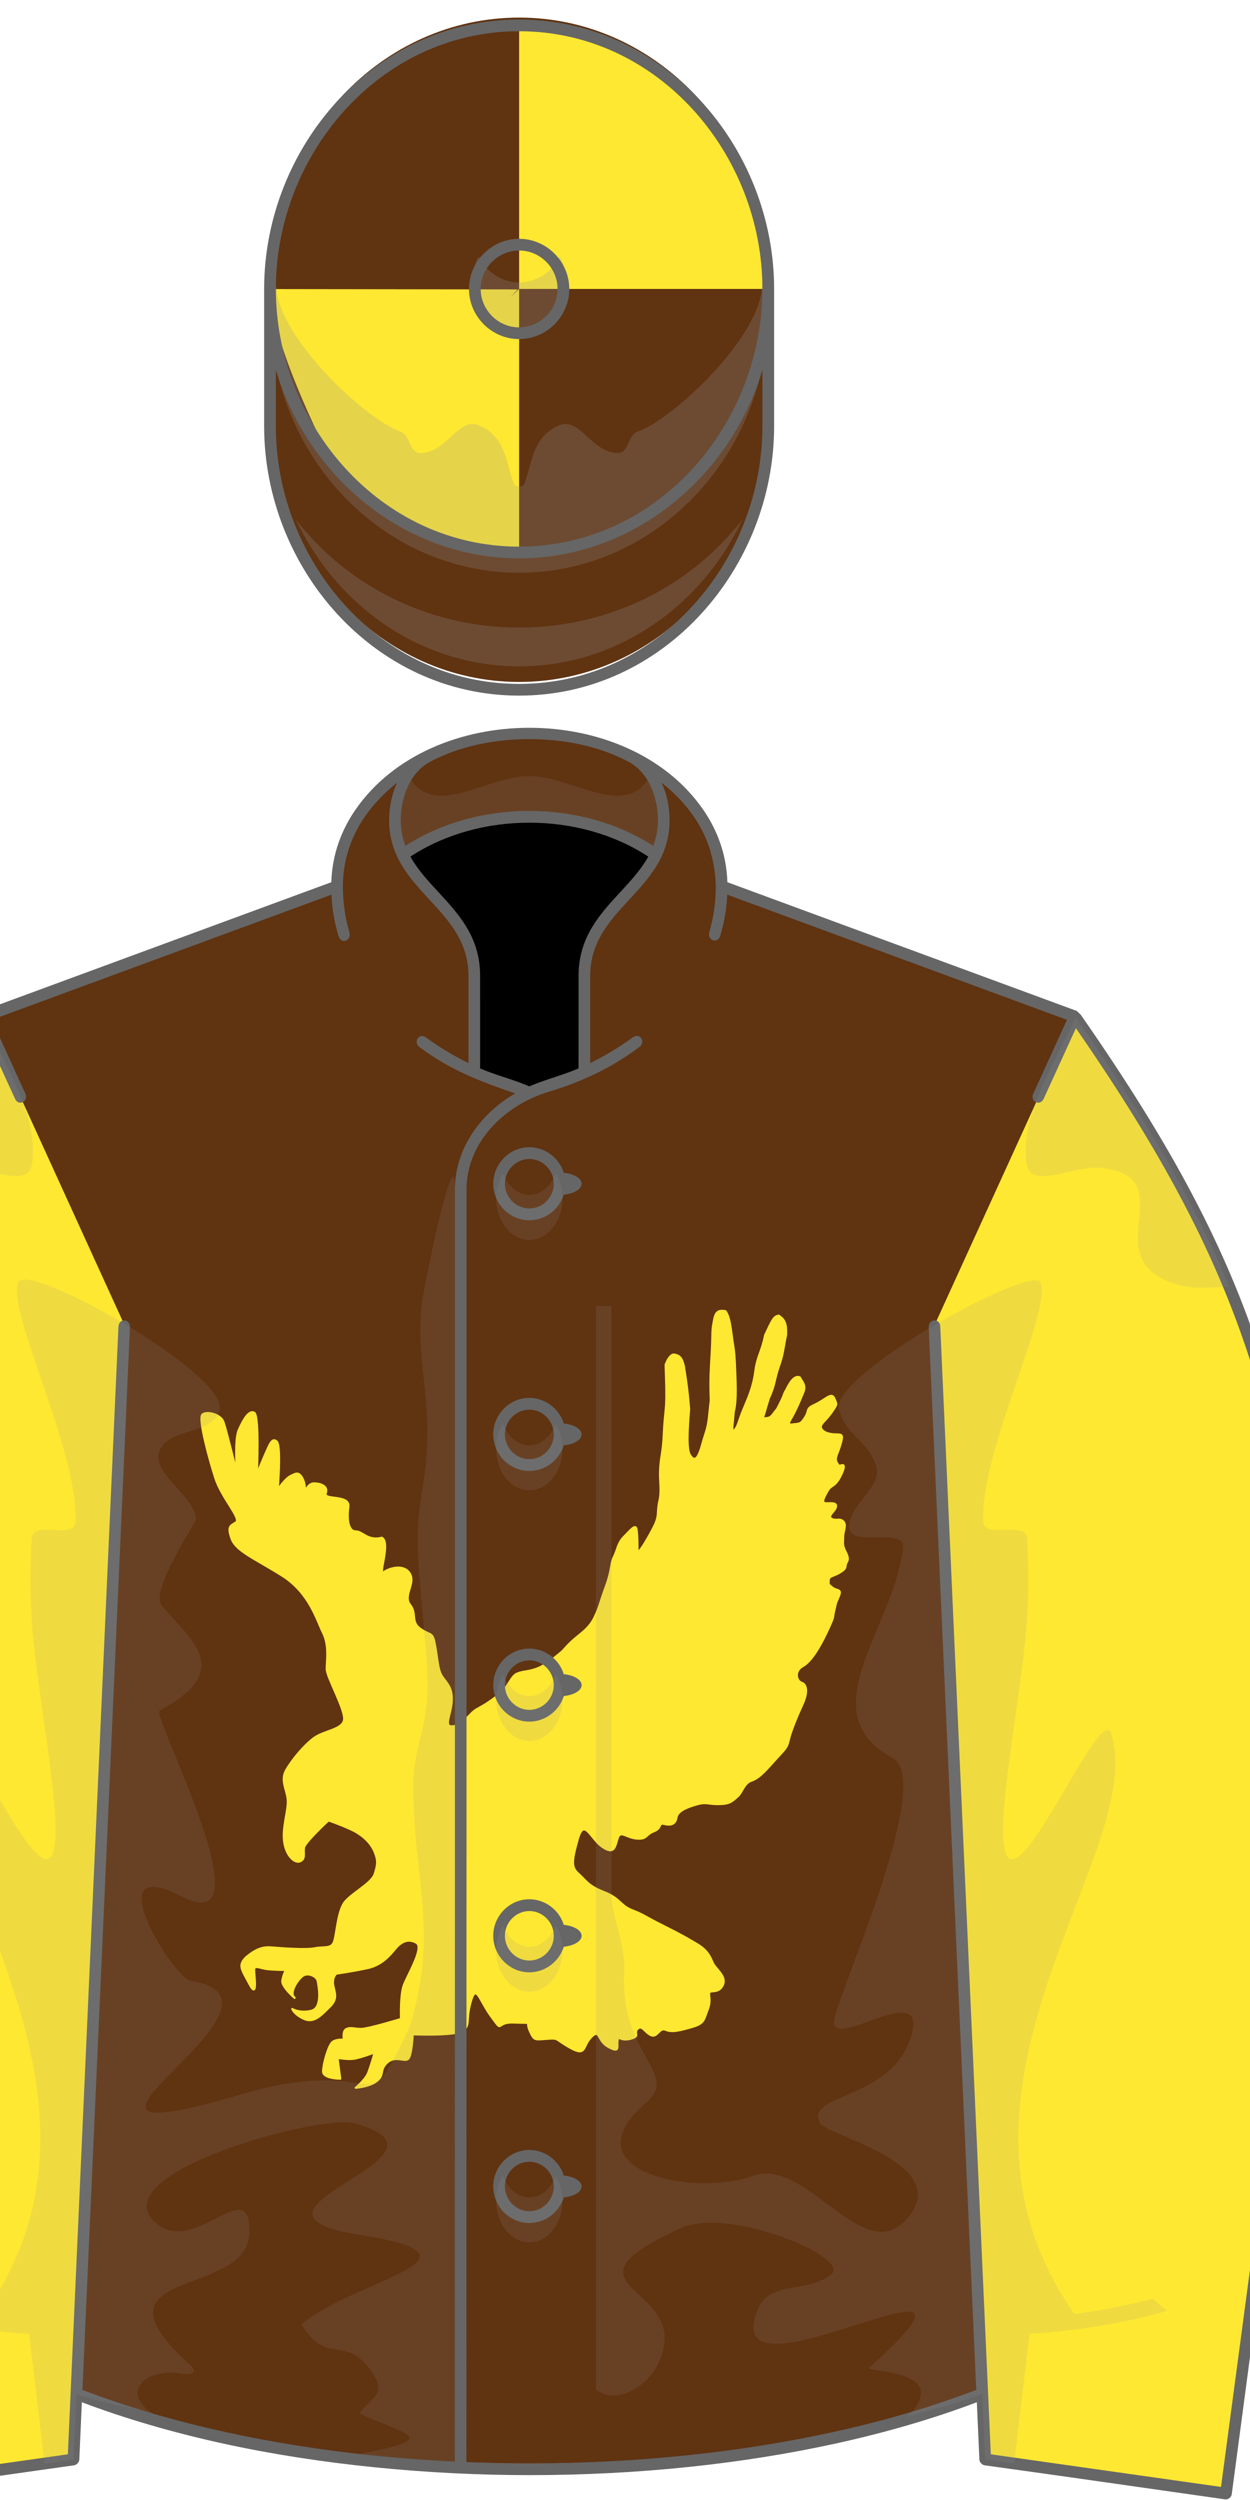
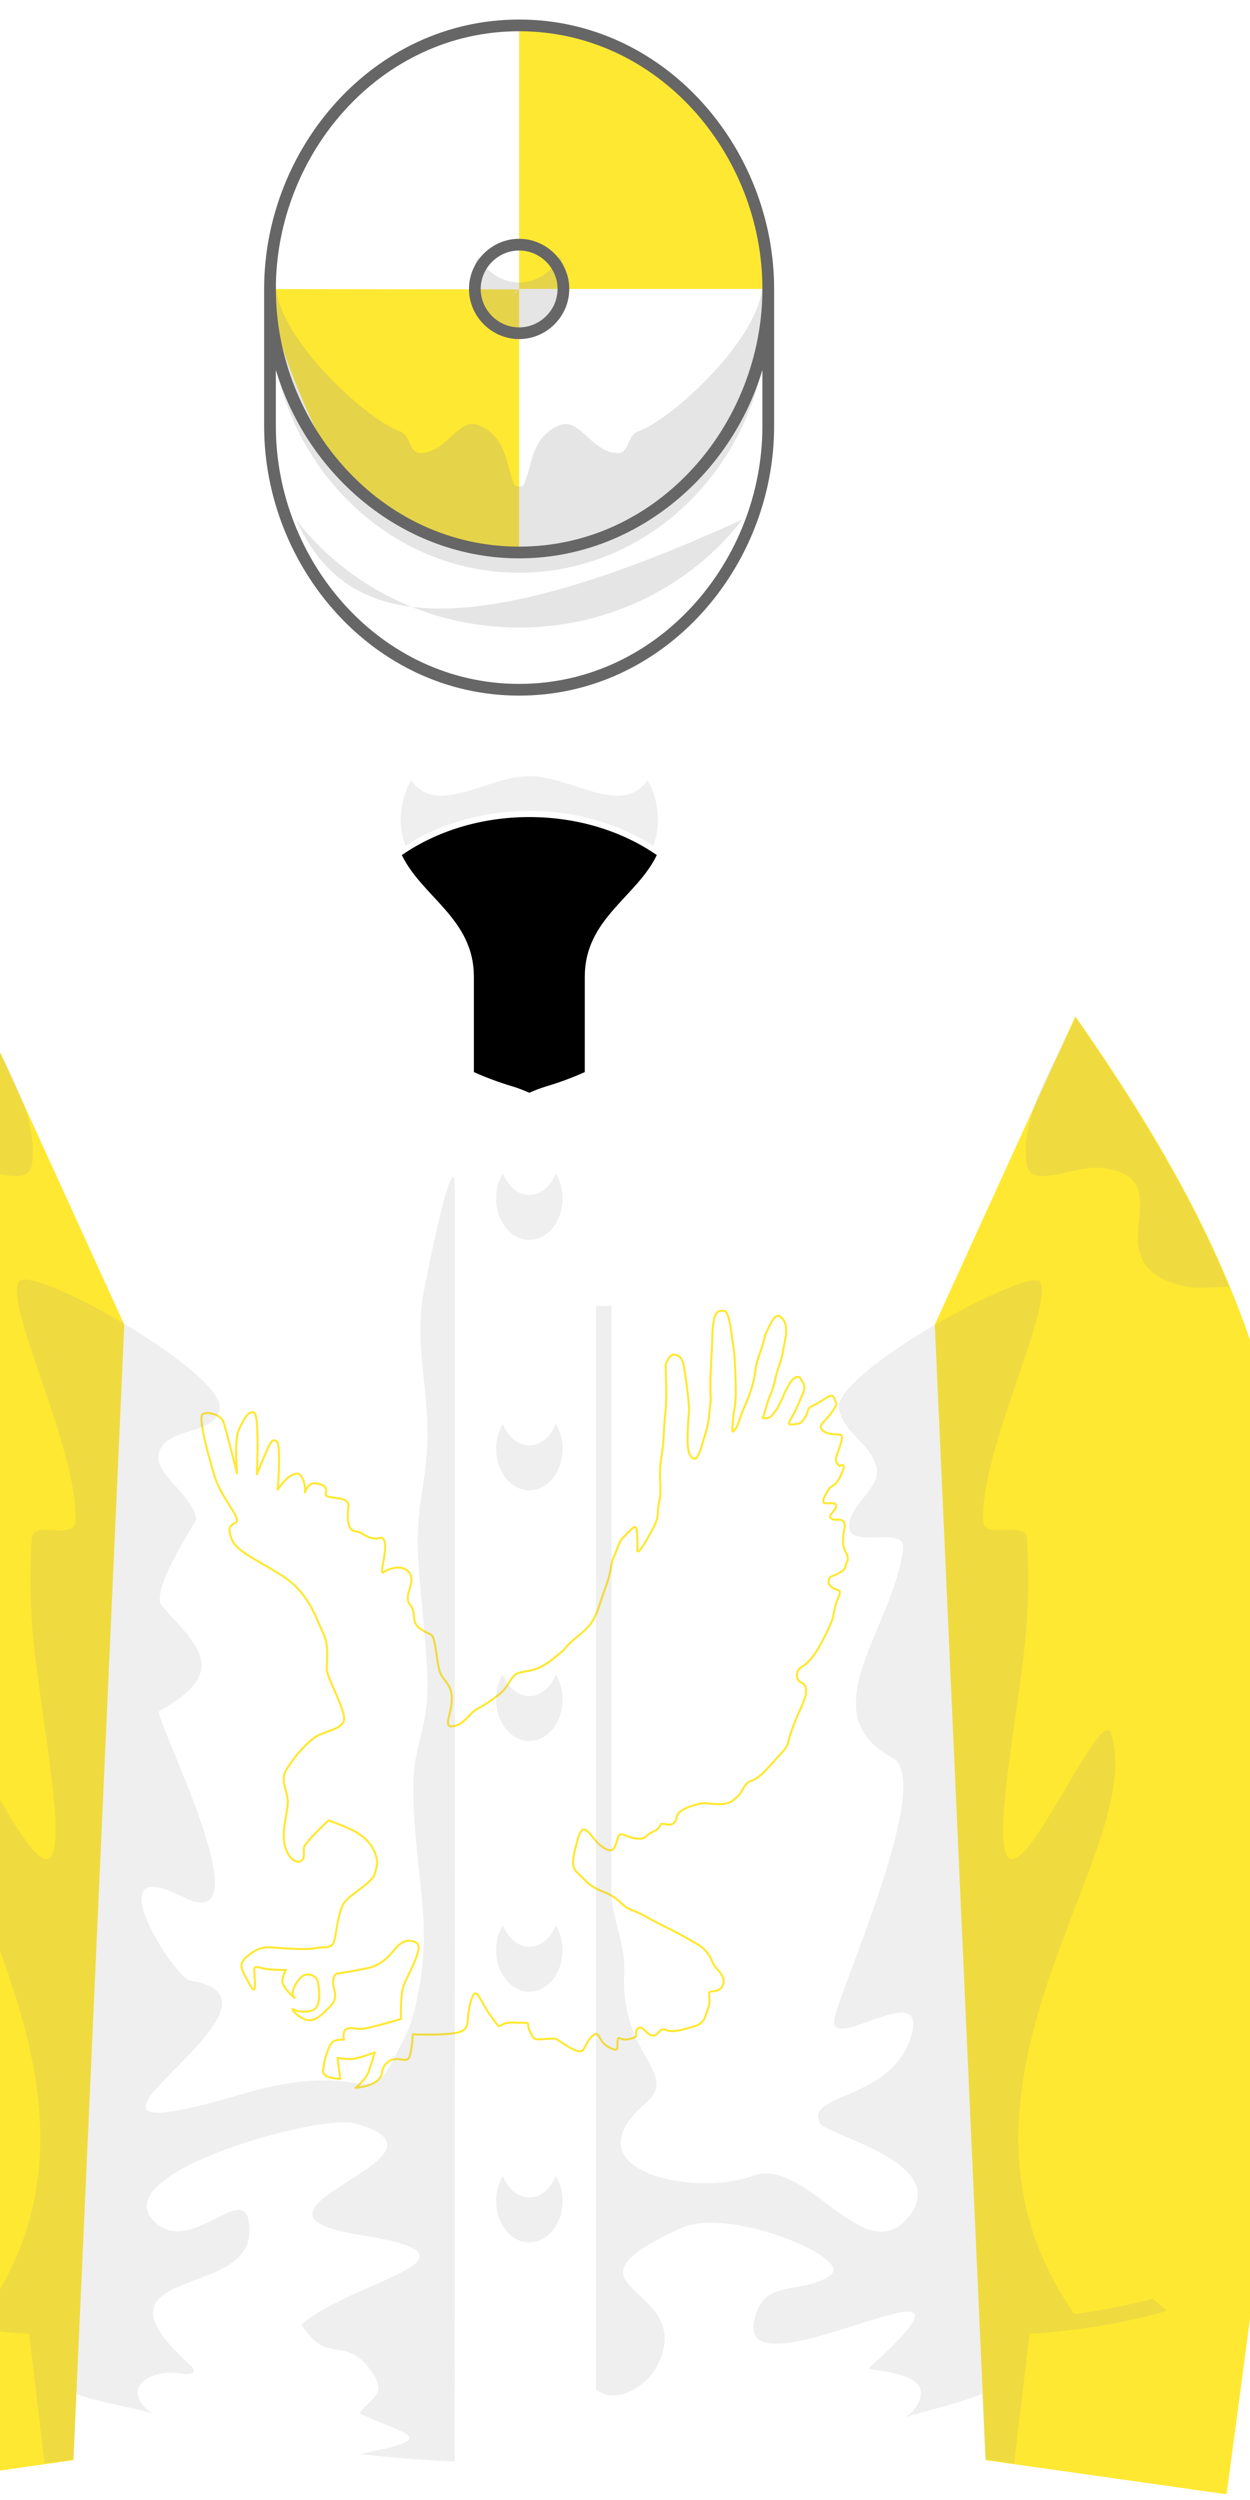
<svg xmlns="http://www.w3.org/2000/svg" stroke-dasharray="none" shape-rendering="auto" font-family="'Dialog'" text-rendering="auto" fill-opacity="1" contentScriptType="text/ecmascript" color-interpolation="auto" color-rendering="auto" preserveAspectRatio="xMidYMid meet" font-size="12" fill="black" stroke="black" image-rendering="auto" stroke-miterlimit="10" zoomAndPan="magnify" version="1.0" stroke-linecap="square" stroke-linejoin="miter" contentStyleType="text/css" font-style="normal" stroke-width="1" stroke-dashoffset="0" font-weight="normal" stroke-opacity="1" viewBox="230 200 160 320">
  <defs id="genericDefs" />
  <g>
    <g fill="rgb(96,51,17)" stroke="rgb(96,51,17)">
-       <path d="M355.731 506.441 L356.107 514.837 L386.925 519.202 L399.771 422.891 C394.808 382.002 391.371 364.231 367.582 330.137 L322.585 313.557 C322.536 300.809 308.787 293.878 297.756 293.878 C286.73 293.878 272.972 300.816 272.926 313.558 L227.929 330.138 C204.139 364.232 200.702 382.003 195.739 422.892 L208.585 519.203 L239.403 514.838 L239.779 506.442 C258.207 513.635 278.124 516.092 297.756 516.092 C317.328 516.092 337.37 513.609 355.731 506.441 L355.731 506.441 Z" stroke="none" fill-rule="evenodd" />
-       <path fill="rgb(255,232,49)" d="M22.402 316.465 C25.058 314.252 29.043 311.152 34.356 311.595 C39.669 312.038 51.624 312.923 56.051 312.038 C60.479 311.152 64.021 312.481 65.349 308.939 C66.677 305.397 67.12 293.885 70.662 289.457 C74.204 285.03 83.945 280.16 85.273 275.732 C86.601 271.305 87.044 269.534 85.273 265.106 C83.502 260.678 79.517 256.694 73.761 254.037 C68.006 251.381 62.693 249.61 62.693 249.61 C62.693 249.61 51.181 260.236 50.738 262.892 C50.295 265.549 51.624 268.205 48.967 269.534 C46.311 270.862 41.883 266.877 40.998 259.793 C40.112 252.709 43.211 244.297 42.769 239.426 C42.326 234.556 39.227 230.129 41.883 225.258 C44.54 220.388 50.738 212.861 55.608 209.319 C60.479 205.777 68.891 205.334 70.219 200.907 C71.548 196.479 61.807 179.655 61.807 175.67 C61.807 171.685 63.135 164.158 60.036 157.96 C56.937 151.761 53.395 138.478 40.112 130.066 C26.829 121.654 17.532 118.112 15.318 111.913 C13.104 105.715 14.875 105.715 17.532 103.944 C20.188 102.173 10.448 91.989 7.348 82.249 C4.249 72.508 -1.064 53.027 1.15 51.256 C3.364 49.485 10.005 51.256 11.333 54.798 C12.661 58.34 17.974 80.035 17.974 80.035 C17.974 80.035 16.646 63.653 18.86 58.783 C21.074 53.913 23.73 49.042 26.387 50.371 C29.043 51.699 27.715 80.478 27.715 80.478 C27.715 80.478 30.372 73.837 32.143 69.852 C33.914 65.867 35.242 62.325 37.456 64.539 C39.669 66.752 37.898 88.005 37.898 88.005 C37.898 88.005 41.44 82.692 44.097 81.363 C46.753 80.035 48.082 79.15 49.853 82.249 C51.624 85.348 51.181 89.333 51.181 89.333 C51.181 89.333 52.509 84.905 55.608 84.905 C58.708 84.905 62.693 86.234 61.364 89.776 C60.036 93.318 73.319 90.218 72.433 96.417 C71.548 102.615 72.433 108.371 75.975 108.371 C79.517 108.371 81.731 113.242 88.815 111.471 C93.243 114.127 86.601 130.509 89.701 128.295 C92.8 126.081 99.884 124.31 102.54 129.181 C105.197 134.051 98.998 139.807 102.54 144.234 C106.082 148.662 102.54 152.647 107.853 156.189 C113.166 159.731 113.609 157.074 114.937 165.044 C116.266 173.013 116.266 176.555 118.48 179.655 C120.693 182.754 123.35 184.968 122.907 191.609 C122.464 198.25 118.48 204.449 123.793 203.563 C129.106 202.678 131.319 197.365 135.304 195.151 C139.289 192.937 140.174 192.494 145.487 188.51 C150.8 184.525 151.686 179.212 154.785 177.884 C157.885 176.555 160.541 176.998 164.969 175.227 C169.396 173.456 173.824 169.471 176.037 167.7 C178.251 165.929 178.251 165.044 182.236 161.502 C186.221 157.96 190.206 155.746 192.862 149.99 C195.519 144.234 195.076 143.792 198.175 135.379 C201.274 126.967 200.389 124.31 202.16 120.768 C203.931 117.226 203.931 114.127 207.03 111.028 C210.129 107.929 212.786 104.386 213.229 107.486 C213.671 110.585 213.671 115.013 213.671 117.669 C213.671 120.326 217.656 113.684 221.198 107.043 C224.74 100.402 222.969 99.516 224.298 93.76 C225.626 88.005 224.298 84.02 224.74 77.379 C225.183 70.737 226.069 70.294 226.511 60.554 C226.954 50.813 227.741 49.178 227.741 42.094 C227.741 35.01 227.483 32.144 227.397 26.905 C228.934 22.883 230.656 21.653 231.824 22.034 C233.263 22.415 235.194 22.44 236.35 27.79 C237.236 33.546 238.035 37.838 238.908 48.6 C238.023 59.226 237.58 68.523 239.351 71.18 C241.122 73.837 242.45 73.394 243.779 70.294 C245.107 67.195 245.107 65.867 246.878 60.554 C248.649 55.241 248.537 51.759 249.448 44.344 C249.005 33.275 249.535 28.233 249.977 19.821 C250.42 11.408 249.929 11.163 250.863 6.095 C251.661 1.299 252.781 0.156 256.618 0.782 C258.832 3.439 259.275 10.08 260.161 15.836 C261.046 21.592 261.046 21.149 261.489 31.775 C261.932 42.401 261.551 46.643 260.665 50.185 C260.456 54.133 259.669 58.056 260.161 59.668 C262.817 57.897 262.817 54.798 265.474 48.6 C268.13 42.401 270.344 37.088 271.229 30.004 C272.115 22.92 274.477 20.325 275.989 12.528 C279.531 5.001 280.307 3.181 282.741 2.996 C285.311 4.841 286.529 6.501 286.283 12.294 C284.955 18.492 284.955 21.592 282.741 27.79 C280.527 33.989 280.97 36.645 277.871 43.287 C275.989 49.116 275.757 51.096 274.771 53.027 C279.199 53.47 279.137 51.711 281.856 48.6 C286.333 40.076 284.635 41.872 286.283 39.302 C288.743 34.161 290.846 32.268 292.924 33.103 C295.138 36.645 296.024 37.531 294.253 41.516 C292.481 45.5 293.81 42.844 291.153 48.6 C288.497 54.355 285.84 56.569 289.382 56.126 C292.924 55.684 293.367 56.126 295.581 52.584 C297.795 49.042 295.581 48.6 300.451 46.386 C305.321 44.172 308.421 40.187 309.749 43.287 C311.077 46.386 311.52 45.943 308.421 50.371 C305.321 54.798 302.222 56.126 303.55 58.34 C304.879 60.554 308.421 60.997 311.077 60.997 C313.734 60.997 314.176 61.439 312.848 65.867 C311.52 70.294 311.077 70.294 310.634 72.508 C310.192 74.722 312.406 76.493 312.406 76.493 C312.406 76.493 316.39 73.837 313.291 80.478 C310.192 87.119 308.421 85.348 306.65 88.447 C304.879 91.547 303.108 94.646 305.764 94.646 C308.421 94.646 311.077 94.203 310.634 96.417 C310.192 98.631 306.207 100.844 308.421 102.173 C310.634 103.501 312.406 101.73 314.176 103.501 C315.947 105.272 314.176 108.371 314.176 110.585 C314.176 112.799 313.734 114.57 314.619 116.784 C315.505 118.997 317.276 121.211 315.947 123.425 C314.619 125.639 316.39 126.081 312.848 128.295 C309.306 130.509 307.092 130.066 307.092 132.28 C307.092 134.494 306.65 134.051 308.863 135.822 C311.077 137.593 313.734 136.265 311.963 140.25 C310.192 144.234 310.634 143.792 309.749 147.334 C308.863 150.876 310.192 149.105 306.207 157.517 C302.222 165.929 298.237 172.128 294.253 174.342 C290.268 176.555 291.153 181.426 293.81 182.311 C296.466 183.197 296.909 187.181 294.253 192.937 C291.596 198.693 288.497 206.22 287.611 210.205 C286.726 214.189 285.84 214.632 281.413 219.502 C276.985 224.373 273.443 228.8 269.458 230.129 C265.474 231.457 265.031 235.884 262.374 238.098 C259.718 240.312 258.832 241.64 253.077 241.64 C247.321 241.64 247.321 240.312 241.565 242.083 C235.809 243.854 233.153 245.625 232.71 248.281 C232.267 250.938 230.496 252.266 226.954 251.381 C223.412 250.495 226.069 253.152 221.641 254.923 C217.214 256.694 218.542 258.908 213.229 258.465 C207.916 258.022 205.259 254.037 203.931 258.465 C202.603 262.892 202.16 266.434 196.404 262.45 C190.648 258.465 187.549 247.839 184.45 258.908 C181.35 269.976 181.35 272.633 184.893 275.732 C188.435 278.831 189.32 281.488 197.29 284.587 C205.259 287.686 205.259 291.228 211.015 293.442 C216.771 295.656 217.214 296.541 226.069 300.969 C234.924 305.397 237.137 306.725 242.45 309.824 C247.763 312.923 249.092 316.023 250.42 319.122 C251.748 322.221 257.504 325.763 255.29 330.191 C253.077 334.618 248.649 331.962 248.649 334.175 C248.649 336.389 249.535 338.16 247.763 342.588 C245.992 347.015 246.435 348.786 240.237 350.557 C234.038 352.328 230.496 353.214 227.397 351.886 C224.298 350.557 223.412 355.87 220.313 354.542 C217.214 353.214 215.885 349.229 213.671 351.443 C211.458 353.657 215.442 354.985 210.129 356.313 C204.816 357.642 204.374 354.099 203.931 357.199 C203.488 360.298 205.259 363.397 199.503 360.298 C193.748 357.199 195.519 351 191.091 355.428 C186.663 359.855 188.877 365.168 180.908 360.741 C172.938 356.313 175.595 355.87 169.396 356.313 C163.198 356.756 163.198 357.199 160.984 352.328 C158.77 347.458 163.198 348.786 153.457 348.344 C143.716 347.901 148.587 354.099 142.388 345.687 C136.19 337.275 134.861 328.863 132.205 338.16 C129.548 347.458 132.205 349.672 128.22 352.328 C124.235 354.985 103.869 354.099 103.869 354.099 C103.869 354.099 103.426 364.283 101.655 366.054 C99.884 367.825 95.456 364.283 91.472 367.825 C87.487 371.367 90.143 373.581 86.601 376.68 C83.059 379.779 75.975 380.222 75.975 380.222 C75.975 380.222 80.845 376.237 82.174 372.695 C83.502 369.153 85.273 362.954 85.273 362.954 C85.273 362.954 78.189 365.611 75.09 366.054 C71.99 366.497 67.12 365.611 67.12 365.611 L68.448 375.794 C68.448 375.794 60.036 375.794 60.036 372.252 C60.036 368.71 62.693 358.97 64.906 357.642 C67.12 356.313 70.219 356.756 70.219 356.756 C70.219 356.756 69.334 352.328 71.548 351.443 C73.761 350.557 75.09 351.443 78.632 351.443 C82.174 351.443 98.113 346.573 98.113 346.573 C98.113 346.573 97.67 335.061 99.441 330.191 C101.212 325.32 109.624 311.595 105.64 309.381 C101.655 307.168 98.556 308.939 96.342 311.152 C94.128 313.366 90.143 320.007 81.731 321.778 C73.319 323.549 66.677 324.435 66.677 324.435 C66.677 324.435 64.906 325.32 64.906 328.863 C64.906 332.404 68.006 335.947 63.578 340.374 C59.151 344.802 55.608 348.786 50.738 346.573 C45.868 344.359 44.982 341.702 44.982 341.702 C44.982 341.702 48.524 343.916 54.28 342.588 C60.036 341.26 57.822 330.191 57.38 327.977 C56.937 325.763 52.509 323.549 49.853 325.763 C47.196 327.977 43.654 333.733 45.868 335.947 C48.082 338.16 39.669 331.076 40.112 327.977 C40.555 324.878 41.883 322.664 41.883 322.664 C41.883 322.664 36.127 322.664 32.585 322.221 C29.043 321.778 26.387 320.007 26.387 322.664 C26.387 325.32 28.158 337.275 24.173 329.748 C20.188 322.221 18.417 320.45 22.402 316.465 Z" fill-rule="evenodd" transform="translate(253,365) scale(0.262,0.262) translate(10,10)" stroke="none" />
-     </g>
+       </g>
    <g fill="rgb(255,232,49)" stroke-miterlimit="4" transform="translate(253,365) scale(0.262,0.262) translate(10,10)" stroke-linejoin="round" stroke-linecap="round" stroke="rgb(255,232,49)">
      <path fill="none" d="M22.402 316.465 C25.058 314.252 29.043 311.152 34.356 311.595 C39.669 312.038 51.624 312.923 56.051 312.038 C60.479 311.152 64.021 312.481 65.349 308.939 C66.677 305.397 67.12 293.885 70.662 289.457 C74.204 285.03 83.945 280.16 85.273 275.732 C86.601 271.305 87.044 269.534 85.273 265.106 C83.502 260.678 79.517 256.694 73.761 254.037 C68.006 251.381 62.693 249.61 62.693 249.61 C62.693 249.61 51.181 260.236 50.738 262.892 C50.295 265.549 51.624 268.205 48.967 269.534 C46.311 270.862 41.883 266.877 40.998 259.793 C40.112 252.709 43.211 244.297 42.769 239.426 C42.326 234.556 39.227 230.129 41.883 225.258 C44.54 220.388 50.738 212.861 55.608 209.319 C60.479 205.777 68.891 205.334 70.219 200.907 C71.548 196.479 61.807 179.655 61.807 175.67 C61.807 171.685 63.135 164.158 60.036 157.96 C56.937 151.761 53.395 138.478 40.112 130.066 C26.829 121.654 17.532 118.112 15.318 111.913 C13.104 105.715 14.875 105.715 17.532 103.944 C20.188 102.173 10.448 91.989 7.348 82.249 C4.249 72.508 -1.064 53.027 1.15 51.256 C3.364 49.485 10.005 51.256 11.333 54.798 C12.661 58.34 17.974 80.035 17.974 80.035 C17.974 80.035 16.646 63.653 18.86 58.783 C21.074 53.913 23.73 49.042 26.387 50.371 C29.043 51.699 27.715 80.478 27.715 80.478 C27.715 80.478 30.372 73.837 32.143 69.852 C33.914 65.867 35.242 62.325 37.456 64.539 C39.669 66.752 37.898 88.005 37.898 88.005 C37.898 88.005 41.44 82.692 44.097 81.363 C46.753 80.035 48.082 79.15 49.853 82.249 C51.624 85.348 51.181 89.333 51.181 89.333 C51.181 89.333 52.509 84.905 55.608 84.905 C58.708 84.905 62.693 86.234 61.364 89.776 C60.036 93.318 73.319 90.218 72.433 96.417 C71.548 102.615 72.433 108.371 75.975 108.371 C79.517 108.371 81.731 113.242 88.815 111.471 C93.243 114.127 86.601 130.509 89.701 128.295 C92.8 126.081 99.884 124.31 102.54 129.181 C105.197 134.051 98.998 139.807 102.54 144.234 C106.082 148.662 102.54 152.647 107.853 156.189 C113.166 159.731 113.609 157.074 114.937 165.044 C116.266 173.013 116.266 176.555 118.48 179.655 C120.693 182.754 123.35 184.968 122.907 191.609 C122.464 198.25 118.48 204.449 123.793 203.563 C129.106 202.678 131.319 197.365 135.304 195.151 C139.289 192.937 140.174 192.494 145.487 188.51 C150.8 184.525 151.686 179.212 154.785 177.884 C157.885 176.555 160.541 176.998 164.969 175.227 C169.396 173.456 173.824 169.471 176.037 167.7 C178.251 165.929 178.251 165.044 182.236 161.502 C186.221 157.96 190.206 155.746 192.862 149.99 C195.519 144.234 195.076 143.792 198.175 135.379 C201.274 126.967 200.389 124.31 202.16 120.768 C203.931 117.226 203.931 114.127 207.03 111.028 C210.129 107.929 212.786 104.386 213.229 107.486 C213.671 110.585 213.671 115.013 213.671 117.669 C213.671 120.326 217.656 113.684 221.198 107.043 C224.74 100.402 222.969 99.516 224.298 93.76 C225.626 88.005 224.298 84.02 224.74 77.379 C225.183 70.737 226.069 70.294 226.511 60.554 C226.954 50.813 227.741 49.178 227.741 42.094 C227.741 35.01 227.483 32.144 227.397 26.905 C228.934 22.883 230.656 21.653 231.824 22.034 C233.263 22.415 235.194 22.44 236.35 27.79 C237.236 33.546 238.035 37.838 238.908 48.6 C238.023 59.226 237.58 68.523 239.351 71.18 C241.122 73.837 242.45 73.394 243.779 70.294 C245.107 67.195 245.107 65.867 246.878 60.554 C248.649 55.241 248.537 51.759 249.448 44.344 C249.005 33.275 249.535 28.233 249.977 19.821 C250.42 11.408 249.929 11.163 250.863 6.095 C251.661 1.299 252.781 0.156 256.618 0.782 C258.832 3.439 259.275 10.08 260.161 15.836 C261.046 21.592 261.046 21.149 261.489 31.775 C261.932 42.401 261.551 46.643 260.665 50.185 C260.456 54.133 259.669 58.056 260.161 59.668 C262.817 57.897 262.817 54.798 265.474 48.6 C268.13 42.401 270.344 37.088 271.229 30.004 C272.115 22.92 274.477 20.325 275.989 12.528 C279.531 5.001 280.307 3.181 282.741 2.996 C285.311 4.841 286.529 6.501 286.283 12.294 C284.955 18.492 284.955 21.592 282.741 27.79 C280.527 33.989 280.97 36.645 277.871 43.287 C275.989 49.116 275.757 51.096 274.771 53.027 C279.199 53.47 279.137 51.711 281.856 48.6 C286.333 40.076 284.635 41.872 286.283 39.302 C288.743 34.161 290.846 32.268 292.924 33.103 C295.138 36.645 296.024 37.531 294.253 41.516 C292.481 45.5 293.81 42.844 291.153 48.6 C288.497 54.355 285.84 56.569 289.382 56.126 C292.924 55.684 293.367 56.126 295.581 52.584 C297.795 49.042 295.581 48.6 300.451 46.386 C305.321 44.172 308.421 40.187 309.749 43.287 C311.077 46.386 311.52 45.943 308.421 50.371 C305.321 54.798 302.222 56.126 303.55 58.34 C304.879 60.554 308.421 60.997 311.077 60.997 C313.734 60.997 314.176 61.439 312.848 65.867 C311.52 70.294 311.077 70.294 310.634 72.508 C310.192 74.722 312.406 76.493 312.406 76.493 C312.406 76.493 316.39 73.837 313.291 80.478 C310.192 87.119 308.421 85.348 306.65 88.447 C304.879 91.547 303.108 94.646 305.764 94.646 C308.421 94.646 311.077 94.203 310.634 96.417 C310.192 98.631 306.207 100.844 308.421 102.173 C310.634 103.501 312.406 101.73 314.176 103.501 C315.947 105.272 314.176 108.371 314.176 110.585 C314.176 112.799 313.734 114.57 314.619 116.784 C315.505 118.997 317.276 121.211 315.947 123.425 C314.619 125.639 316.39 126.081 312.848 128.295 C309.306 130.509 307.092 130.066 307.092 132.28 C307.092 134.494 306.65 134.051 308.863 135.822 C311.077 137.593 313.734 136.265 311.963 140.25 C310.192 144.234 310.634 143.792 309.749 147.334 C308.863 150.876 310.192 149.105 306.207 157.517 C302.222 165.929 298.237 172.128 294.253 174.342 C290.268 176.555 291.153 181.426 293.81 182.311 C296.466 183.197 296.909 187.181 294.253 192.937 C291.596 198.693 288.497 206.22 287.611 210.205 C286.726 214.189 285.84 214.632 281.413 219.502 C276.985 224.373 273.443 228.8 269.458 230.129 C265.474 231.457 265.031 235.884 262.374 238.098 C259.718 240.312 258.832 241.64 253.077 241.64 C247.321 241.64 247.321 240.312 241.565 242.083 C235.809 243.854 233.153 245.625 232.71 248.281 C232.267 250.938 230.496 252.266 226.954 251.381 C223.412 250.495 226.069 253.152 221.641 254.923 C217.214 256.694 218.542 258.908 213.229 258.465 C207.916 258.022 205.259 254.037 203.931 258.465 C202.603 262.892 202.16 266.434 196.404 262.45 C190.648 258.465 187.549 247.839 184.45 258.908 C181.35 269.976 181.35 272.633 184.893 275.732 C188.435 278.831 189.32 281.488 197.29 284.587 C205.259 287.686 205.259 291.228 211.015 293.442 C216.771 295.656 217.214 296.541 226.069 300.969 C234.924 305.397 237.137 306.725 242.45 309.824 C247.763 312.923 249.092 316.023 250.42 319.122 C251.748 322.221 257.504 325.763 255.29 330.191 C253.077 334.618 248.649 331.962 248.649 334.175 C248.649 336.389 249.535 338.16 247.763 342.588 C245.992 347.015 246.435 348.786 240.237 350.557 C234.038 352.328 230.496 353.214 227.397 351.886 C224.298 350.557 223.412 355.87 220.313 354.542 C217.214 353.214 215.885 349.229 213.671 351.443 C211.458 353.657 215.442 354.985 210.129 356.313 C204.816 357.642 204.374 354.099 203.931 357.199 C203.488 360.298 205.259 363.397 199.503 360.298 C193.748 357.199 195.519 351 191.091 355.428 C186.663 359.855 188.877 365.168 180.908 360.741 C172.938 356.313 175.595 355.87 169.396 356.313 C163.198 356.756 163.198 357.199 160.984 352.328 C158.77 347.458 163.198 348.786 153.457 348.344 C143.716 347.901 148.587 354.099 142.388 345.687 C136.19 337.275 134.861 328.863 132.205 338.16 C129.548 347.458 132.205 349.672 128.22 352.328 C124.235 354.985 103.869 354.099 103.869 354.099 C103.869 354.099 103.426 364.283 101.655 366.054 C99.884 367.825 95.456 364.283 91.472 367.825 C87.487 371.367 90.143 373.581 86.601 376.68 C83.059 379.779 75.975 380.222 75.975 380.222 C75.975 380.222 80.845 376.237 82.174 372.695 C83.502 369.153 85.273 362.954 85.273 362.954 C85.273 362.954 78.189 365.611 75.09 366.054 C71.99 366.497 67.12 365.611 67.12 365.611 L68.448 375.794 C68.448 375.794 60.036 375.794 60.036 372.252 C60.036 368.71 62.693 358.97 64.906 357.642 C67.12 356.313 70.219 356.756 70.219 356.756 C70.219 356.756 69.334 352.328 71.548 351.443 C73.761 350.557 75.09 351.443 78.632 351.443 C82.174 351.443 98.113 346.573 98.113 346.573 C98.113 346.573 97.67 335.061 99.441 330.191 C101.212 325.32 109.624 311.595 105.64 309.381 C101.655 307.168 98.556 308.939 96.342 311.152 C94.128 313.366 90.143 320.007 81.731 321.778 C73.319 323.549 66.677 324.435 66.677 324.435 C66.677 324.435 64.906 325.32 64.906 328.863 C64.906 332.404 68.006 335.947 63.578 340.374 C59.151 344.802 55.608 348.786 50.738 346.573 C45.868 344.359 44.982 341.702 44.982 341.702 C44.982 341.702 48.524 343.916 54.28 342.588 C60.036 341.26 57.822 330.191 57.38 327.977 C56.937 325.763 52.509 323.549 49.853 325.763 C47.196 327.977 43.654 333.733 45.868 335.947 C48.082 338.16 39.669 331.076 40.112 327.977 C40.555 324.878 41.883 322.664 41.883 322.664 C41.883 322.664 36.127 322.664 32.585 322.221 C29.043 321.778 26.387 320.007 26.387 322.664 C26.387 325.32 28.158 337.275 24.173 329.748 C20.188 322.221 18.417 320.45 22.402 316.465 Z" fill-rule="evenodd" />
      <path stroke-linecap="square" transform="translate(-10,-10) scale(3.819,3.819) translate(-253,-365)" fill-rule="evenodd" stroke-linejoin="miter" d="M367.582 330.111 L349.596 369.549 L356.108 514.811 L386.926 519.176 L399.772 422.865 C394.809 381.977 391.371 364.205 367.582 330.111 L367.582 330.111 ZM227.929 330.111 L245.914 369.549 L239.403 514.811 L208.585 519.176 L195.739 422.865 C200.703 381.977 204.14 364.205 227.929 330.111 L227.929 330.111 Z" stroke="none" stroke-miterlimit="10" />
    </g>
    <g fill="rgb(96,51,17)" stroke="rgb(96,51,17)">
-       <path d="M328.338 253.555 C328.338 272.136 314.013 287.29 296.449 287.29 C278.885 287.29 264.559 272.136 264.559 253.555 C264.559 247.564 264.559 241.976 264.559 235.985 C264.559 217.404 278.884 202.251 296.449 202.251 C314.013 202.251 328.338 217.405 328.338 235.985 C328.338 241.976 328.338 247.563 328.338 253.555 L328.338 253.555 Z" stroke="none" fill-rule="evenodd" />
      <path fill="rgb(255,232,49)" d="M296.448 236.981 L296.448 270.642 C287.666 270.642 278.443 265.598 272.666 259.5 C272.666 259.5 264.918 244.895 264.499 237 L296.271 237.047 L295.326 238.043 L296.448 236.981 ZM318.98 213.198 C313.203 207.1 305.23 203.32 296.448 203.32 L296.448 236.982 L328.338 236.982 C328.338 227.711 324.757 219.295 318.98 213.198 Z" fill-rule="evenodd" stroke="none" />
    </g>
    <g fill="rgb(153,153,153)" fill-opacity="0.247" stroke-opacity="0.247" stroke="rgb(153,153,153)">
-       <path d="M328.338 239.651 C328.338 258.191 314.013 273.312 296.448 273.312 C278.884 273.312 264.558 258.191 264.558 239.651 C264.558 238.609 264.558 237.572 264.558 236.534 L265.343 236.534 C265.531 243.207 276.854 253.697 281.217 255.225 C282.689 255.74 282.275 258.115 283.978 257.991 C287.373 257.743 288.697 253.27 291.417 254.481 C294.824 255.998 294.747 259.337 295.806 261.965 C295.966 262.362 296.93 262.362 297.09 261.965 C298.15 259.337 298.071 255.998 301.478 254.481 C304.199 253.27 305.523 257.743 308.917 257.991 C310.62 258.115 310.206 255.74 311.679 255.225 C316.041 253.696 327.367 243.206 327.554 236.534 L328.337 236.534 C328.338 237.572 328.338 238.609 328.338 239.651 L328.338 239.651 ZM301.661 232.849 C302.176 233.823 302.472 234.953 302.472 236.156 C302.472 239.799 299.766 242.77 296.449 242.77 C293.131 242.77 290.426 239.799 290.426 236.156 C290.426 234.953 290.722 233.823 291.237 232.849 C292.281 234.823 294.228 236.156 296.45 236.156 C298.672 236.156 300.617 234.823 301.661 232.849 L301.661 232.849 ZM325.026 266.496 C319.802 277.616 308.946 285.29 296.448 285.29 C283.95 285.29 273.095 277.616 267.871 266.496 C274.329 274.873 284.74 280.329 296.448 280.329 C308.156 280.33 318.568 274.873 325.026 266.496 L325.026 266.496 Z" stroke="none" fill-rule="evenodd" />
+       <path d="M328.338 239.651 C328.338 258.191 314.013 273.312 296.448 273.312 C278.884 273.312 264.558 258.191 264.558 239.651 C264.558 238.609 264.558 237.572 264.558 236.534 L265.343 236.534 C265.531 243.207 276.854 253.697 281.217 255.225 C282.689 255.74 282.275 258.115 283.978 257.991 C287.373 257.743 288.697 253.27 291.417 254.481 C294.824 255.998 294.747 259.337 295.806 261.965 C295.966 262.362 296.93 262.362 297.09 261.965 C298.15 259.337 298.071 255.998 301.478 254.481 C304.199 253.27 305.523 257.743 308.917 257.991 C310.62 258.115 310.206 255.74 311.679 255.225 C316.041 253.696 327.367 243.206 327.554 236.534 L328.337 236.534 C328.338 237.572 328.338 238.609 328.338 239.651 L328.338 239.651 ZM301.661 232.849 C302.176 233.823 302.472 234.953 302.472 236.156 C302.472 239.799 299.766 242.77 296.449 242.77 C293.131 242.77 290.426 239.799 290.426 236.156 C290.426 234.953 290.722 233.823 291.237 232.849 C292.281 234.823 294.228 236.156 296.45 236.156 C298.672 236.156 300.617 234.823 301.661 232.849 L301.661 232.849 ZM325.026 266.496 C283.95 285.29 273.095 277.616 267.871 266.496 C274.329 274.873 284.74 280.329 296.448 280.329 C308.156 280.33 318.568 274.873 325.026 266.496 L325.026 266.496 Z" stroke="none" fill-rule="evenodd" />
    </g>
    <g fill="rgb(102,102,102)" stroke="rgb(102,102,102)">
      <path d="M329.088 254.555 C329.088 272.609 315.078 289.04 296.449 289.04 C277.819 289.04 263.809 272.609 263.809 254.555 L263.809 236.985 C263.809 218.932 277.819 202.501 296.449 202.501 C315.078 202.501 329.088 218.932 329.088 236.985 L329.088 254.555 L329.088 254.555 ZM296.448 230.566 C299.963 230.566 302.867 233.471 302.867 236.985 C302.867 240.499 299.963 243.404 296.448 243.404 C292.934 243.404 290.029 240.498 290.029 236.985 C290.029 233.472 292.935 230.566 296.448 230.566 L296.448 230.566 ZM296.448 232.066 C293.757 232.066 291.529 234.294 291.529 236.985 C291.529 239.676 293.757 241.904 296.448 241.904 C299.14 241.904 301.367 239.676 301.367 236.985 C301.367 234.293 299.141 232.066 296.448 232.066 L296.448 232.066 ZM327.588 247.352 C323.484 261.039 311.092 271.469 296.449 271.469 C281.804 271.469 269.412 261.037 265.309 247.349 L265.309 254.554 C265.309 271.789 278.639 287.539 296.449 287.539 C314.259 287.539 327.588 271.789 327.588 254.554 L327.588 247.352 L327.588 247.352 ZM296.449 269.969 C314.264 269.969 327.588 254.226 327.588 236.984 C327.588 219.749 314.259 204 296.449 204 C278.639 204 265.309 219.75 265.309 236.984 C265.309 254.226 278.634 269.969 296.449 269.969 L296.449 269.969 Z" stroke="none" fill-rule="evenodd" />
      <path fill="black" d="M290.659 337.227 C292.205 337.922 293.823 338.528 295.5 339.03 C296.281 339.264 297.034 339.548 297.754 339.876 C298.475 339.548 299.228 339.265 300.009 339.03 C301.687 338.528 303.304 337.923 304.851 337.227 L304.853 325.006 C304.854 317.599 311.49 314.821 314.072 309.449 C309.703 306.422 303.992 304.584 297.755 304.584 C291.518 304.584 285.807 306.422 281.437 309.449 C284.019 314.821 290.655 317.598 290.657 325.006 L290.659 337.227 L290.659 337.227 Z" fill-rule="evenodd" stroke="none" />
-       <path d="M289.718 378.5 C289.718 424.049 289.719 469.598 289.7 515.146 M367.716 331.613 L363.588 340.65 C363.139 341.636 361.794 341.013 362.254 340.004 L366.568 330.539 L323.089 314.518 C323.002 316.378 322.706 318.058 322.188 319.795 C321.865 320.876 320.5 320.371 320.795 319.319 C321.326 317.432 321.623 315.472 321.623 313.452 C321.53 310.152 320.64 307.159 318.748 304.442 C317.596 302.789 316.186 301.367 314.68 300.176 C315.332 301.589 315.705 303.226 315.705 304.965 C315.705 309.569 313.129 312.357 310.52 315.18 C308.05 317.853 305.548 320.561 305.547 324.902 L305.548 336.072 C307.493 335.125 309.304 334.015 310.974 332.797 C311.93 332.1 312.691 333.371 311.837 334.016 C308.466 336.563 304.62 338.434 300.22 339.752 C294.712 341.402 289.717 346.115 289.717 352.268 C289.717 361.012 289.717 369.756 289.717 378.5 C289.717 424.049 289.718 469.598 289.699 515.146 C292.383 515.253 295.069 515.31 297.755 515.31 C311.752 515.31 324.982 513.861 336.673 511.294 C343.314 509.837 349.457 508.021 354.961 505.905 L348.875 369.872 C348.826 368.786 350.304 368.692 350.354 369.788 L356.825 514.151 L386.289 518.325 L399.021 422.868 C396.549 402.511 394.455 387.903 390.029 374.173 C385.693 360.725 379.107 348.072 367.716 331.613 L367.716 331.613 ZM297.756 346.842 C299.763 346.842 301.564 348.194 302.164 350.119 C303.462 350.246 304.447 350.826 304.447 351.519 C304.447 352.212 303.462 352.792 302.164 352.919 C301.564 354.843 299.765 356.194 297.756 356.194 C295.227 356.194 293.136 354.077 293.136 351.518 C293.137 348.959 295.228 346.842 297.756 346.842 L297.756 346.842 ZM297.756 348.352 C296.044 348.352 294.627 349.788 294.627 351.52 C294.627 353.252 296.044 354.686 297.756 354.686 C299.466 354.686 300.884 353.252 300.884 351.52 C300.884 349.788 299.468 348.352 297.756 348.352 L297.756 348.352 ZM302.164 382.207 C303.462 382.334 304.447 382.914 304.447 383.607 C304.447 384.3 303.462 384.88 302.164 385.007 C301.564 386.931 299.764 388.282 297.755 388.282 C295.227 388.282 293.135 386.165 293.135 383.606 C293.135 381.045 295.226 378.928 297.755 378.928 C299.764 378.93 301.564 380.281 302.164 382.207 L302.164 382.207 ZM302.164 414.293 C303.462 414.42 304.447 415.002 304.447 415.695 C304.447 416.386 303.462 416.966 302.164 417.093 C301.564 419.019 299.764 420.37 297.755 420.37 C295.227 420.37 293.135 418.253 293.135 415.694 C293.135 413.133 295.226 411.016 297.755 411.016 C299.764 411.018 301.564 412.369 302.164 414.293 L302.164 414.293 ZM302.164 446.381 C303.462 446.508 304.447 447.088 304.447 447.781 C304.447 448.474 303.462 449.054 302.164 449.181 C301.564 451.107 299.764 452.458 297.755 452.458 C295.227 452.458 293.135 450.341 293.135 447.78 C293.135 445.221 295.226 443.104 297.755 443.104 C299.764 443.105 301.564 444.457 302.164 446.381 L302.164 446.381 ZM302.164 478.469 C303.462 478.596 304.447 479.176 304.447 479.869 C304.447 480.562 303.462 481.142 302.164 481.269 C301.564 483.193 299.764 484.546 297.755 484.546 C295.227 484.546 293.135 482.429 293.135 479.868 C293.135 477.309 295.226 475.192 297.755 475.192 C299.764 475.193 301.564 476.545 302.164 478.469 L302.164 478.469 ZM297.755 380.439 C296.044 380.439 294.627 381.875 294.627 383.607 C294.627 385.339 296.044 386.773 297.755 386.773 C299.466 386.773 300.884 385.339 300.884 383.607 C300.884 381.875 299.467 380.439 297.755 380.439 L297.755 380.439 ZM297.755 412.527 C296.044 412.527 294.627 413.961 294.627 415.695 C294.627 417.427 296.044 418.861 297.755 418.861 C299.466 418.861 300.884 417.427 300.884 415.695 C300.885 413.961 299.467 412.527 297.755 412.527 L297.755 412.527 ZM297.755 444.615 C296.044 444.615 294.627 446.049 294.627 447.781 C294.627 449.513 296.044 450.949 297.755 450.949 C299.466 450.949 300.884 449.515 300.884 447.781 C300.885 446.049 299.467 444.615 297.755 444.615 L297.755 444.615 ZM297.755 476.703 C296.044 476.703 294.627 478.137 294.627 479.869 C294.627 481.601 296.044 483.037 297.755 483.037 C299.466 483.037 300.884 481.601 300.884 479.869 C300.884 478.137 299.467 476.703 297.755 476.703 L297.755 476.703 ZM274.717 319.32 C275.033 320.408 273.676 320.969 273.323 319.788 C272.802 318.041 272.511 316.389 272.423 314.518 L228.944 330.539 L233.256 340 C233.688 340.947 232.403 341.693 231.919 340.635 L227.795 331.615 C216.404 348.072 209.817 360.724 205.482 374.174 C201.057 387.904 198.961 402.512 196.489 422.869 L209.221 518.326 L238.686 514.152 L245.16 369.83 C245.211 368.689 246.682 368.771 246.633 369.889 L240.55 505.907 C246.054 508.022 252.197 509.839 258.838 511.296 C267.835 513.271 277.742 514.583 288.21 515.083 C288.229 469.556 288.228 424.028 288.227 378.501 C288.227 369.757 288.227 361.013 288.227 352.269 C288.227 346.999 291.558 342.476 295.942 339.962 C291.423 338.407 287.556 336.937 283.698 334.03 C282.839 333.384 283.648 332.141 284.535 332.796 C286.2 334.025 288.017 335.126 289.964 336.073 L289.964 324.903 C289.963 320.562 287.462 317.854 284.991 315.181 C282.383 312.358 279.807 309.57 279.807 304.966 C279.807 303.227 280.181 301.591 280.833 300.177 C279.326 301.367 277.92 302.793 276.764 304.443 C274.846 307.179 273.888 310.288 273.889 313.453 C273.889 315.472 274.169 317.438 274.717 319.32 L274.717 319.32 ZM387.663 519.275 C387.613 519.65 387.193 519.974 386.824 519.921 C376.551 518.468 366.284 516.97 356.006 515.556 C355.704 515.513 355.375 515.148 355.362 514.841 L355.033 507.487 C349.575 509.555 343.516 511.337 336.988 512.768 C325.193 515.356 311.856 516.817 297.756 516.817 C284.896 516.817 270.985 515.503 258.524 512.768 C251.996 511.336 245.937 509.555 240.48 507.487 L240.15 514.841 C240.136 515.148 239.808 515.513 239.506 515.556 L208.688 519.921 C208.318 519.974 207.899 519.65 207.849 519.275 L195 422.773 C197.486 402.289 199.593 387.589 204.067 373.707 C208.527 359.869 215.329 346.891 227.184 329.875 L227.676 329.404 C242.586 323.91 257.496 318.417 272.406 312.923 C272.522 309.279 273.744 306.164 275.547 303.575 C285.218 289.685 310.291 289.679 319.965 303.575 C321.768 306.163 322.99 309.279 323.106 312.923 L367.836 329.404 L368.328 329.875 C380.182 346.891 386.984 359.869 391.444 373.707 C395.919 387.59 398.025 402.289 400.511 422.773 C400.51 422.764 395.518 460.104 387.663 519.275 L387.663 519.275 ZM310.443 297.498 C306.808 295.577 302.412 294.607 297.755 294.607 C293.098 294.607 288.703 295.577 285.067 297.498 C282.466 298.872 281.297 302.114 281.297 304.965 C281.297 306.186 281.519 307.273 281.893 308.269 C286.593 305.246 292.209 303.794 297.755 303.794 C303.3 303.794 308.919 305.246 313.617 308.269 C313.991 307.273 314.213 306.186 314.213 304.965 C314.214 302.113 313.045 298.872 310.443 297.498 L310.443 297.498 ZM304.055 336.758 L304.057 324.902 C304.058 319.964 306.762 317.038 309.432 314.148 C310.752 312.718 312.066 311.297 312.981 309.644 C308.487 306.704 303.082 305.304 297.756 305.304 C292.432 305.304 287.024 306.703 282.532 309.644 C283.446 311.298 284.759 312.718 286.08 314.148 C288.75 317.038 291.454 319.964 291.455 324.902 L291.457 336.758 C293.52 337.651 295.703 338.164 297.755 339.053 C299.809 338.164 301.991 337.65 304.055 336.758 L304.055 336.758 Z" stroke="none" fill-rule="evenodd" />
    </g>
    <g fill="rgb(153,153,153)" fill-opacity="0.149" stroke-opacity="0.149" stroke="rgb(153,153,153)">
      <path d="M336.836 458.27 C335.66 463.116 348.429 453.307 346.756 460.145 C344.602 468.963 332.817 467.823 334.975 471.79 C335.83 473.362 352.543 476.985 345.952 484.153 C340.405 490.184 333.104 475.995 326.368 478.505 C318.907 481.286 302.523 477.896 312.686 469.163 C317.069 465.399 309.326 463.095 309.905 452.431 C310.098 448.88 308.273 445.326 308.273 442.359 L308.273 367.16 L306.274 367.16 L306.274 505.834 C308.921 507.977 312.739 505.313 313.95 503.117 C319.92 492.297 299.425 493.289 317.187 485.191 C323.297 482.404 339.039 488.97 336.391 491.134 C333.478 493.515 328.603 491.929 327.079 495.423 C320.881 509.64 361.932 484.421 341.215 503.116 C340.868 503.429 347.412 503.493 347.848 505.964 C348.037 507.04 347.241 508.587 345.889 509.384 C349.163 508.429 352.501 507.677 355.687 506.433 C355.702 506.427 355.717 506.421 355.731 506.415 L355.732 506.415 L356.108 514.811 L359.812 515.334 L361.78 498.746 C368.198 498.328 374.173 497.295 379.387 495.785 L377.536 494.232 C376.598 494.484 375.636 494.72 374.65 494.939 C372.384 495.443 370 495.861 367.518 496.183 C347.201 467.208 377.068 437.07 372.236 421.913 C370.605 416.798 355.603 455.544 358.87 427.95 C360.406 414.975 362.159 409.085 361.457 396.907 C361.324 394.608 355.948 397.053 355.852 394.751 C355.473 385.642 364.663 367.899 363.182 364.14 C362.238 361.744 336.145 375.91 337.405 380.474 C338.333 383.843 341.036 384.298 342.139 387.613 C343.037 390.31 338.688 392.531 338.688 395.375 C338.688 398.352 345.936 395.23 345.596 398.186 C344.421 408.391 333.496 419.2 344.241 425.018 C349.515 427.875 338.045 453.287 336.836 458.27 L336.836 458.27 ZM301.147 350.209 C301.687 351.1 302.007 352.205 302.007 353.404 C302.007 356.328 300.097 358.713 297.756 358.713 C295.414 358.713 293.504 356.328 293.504 353.404 C293.504 352.205 293.825 351.099 294.365 350.209 C295.027 351.846 296.3 352.957 297.756 352.957 C299.212 352.957 300.486 351.846 301.147 350.209 L301.147 350.209 ZM227.993 496.184 C225.512 495.862 223.126 495.444 220.86 494.94 C219.876 494.721 218.914 494.485 217.975 494.233 L216.125 495.786 C221.339 497.296 227.314 498.329 233.731 498.747 L235.699 515.335 L239.403 514.812 L239.779 506.416 C239.781 506.416 239.783 506.418 239.785 506.418 C239.8 506.426 239.818 506.445 239.825 506.434 C242.555 507.491 246.054 507.911 249.618 508.952 C248.268 508.155 247.473 507.04 247.663 505.966 C247.959 504.29 250.544 503.337 253.417 503.843 C254.304 503.999 255.503 503.767 254.296 502.677 C240.426 490.146 261.578 494.261 261.903 485.919 C262.228 477.577 254.492 489.519 249.558 484.155 C243.876 477.977 270.939 470.592 275.36 471.784 C290.943 475.983 256.744 483.02 276.116 486.075 C294.223 488.927 275.192 491.86 268.596 497.514 C271.661 502.703 274.178 499.028 277.249 503.118 C279.717 506.407 277.801 506.632 276.032 508.847 C276.765 509.533 282.554 511.275 282.417 512.052 C282.242 513.046 277.421 513.784 276.053 514.116 C280.002 514.561 284.061 514.887 288.207 515.085 C288.229 460.814 288.224 406.542 288.224 352.271 C288.224 344.916 284.152 365.392 283.994 366.796 C283.285 373.107 284.8 377.605 284.708 383.942 C284.625 389.717 283.468 391.565 283.468 397.342 C283.468 402.119 284.785 411.28 284.708 416.055 C284.611 422.133 282.816 423.28 282.902 429.358 C283.069 441.212 286.081 447.333 282.504 459.233 C276.186 472.93 279.672 462.542 260.869 468.077 C229.216 477.397 270.946 456.138 254.361 453.53 C252.312 453.208 242.05 436.999 253.324 442.77 C264.598 448.541 249.419 419.518 250.406 418.985 C260.032 413.772 254.583 410.108 250.711 405.508 C249.14 403.643 255.097 394.799 255.097 394.514 C255.097 391.67 249.453 388.588 250.352 385.891 C251.456 382.575 257.177 383.846 258.105 380.477 C259.347 375.973 233.441 361.311 232.327 364.143 C230.846 367.903 240.036 385.645 239.656 394.754 C239.553 397.225 234.191 394.438 234.049 396.963 C233.365 409.106 235.105 414.998 236.639 427.953 C239.906 455.547 224.904 416.801 223.273 421.916 C218.443 437.07 248.31 467.209 227.993 496.184 L227.993 496.184 ZM282.632 299.874 C285.961 304.607 292.359 299.341 297.756 299.341 C303.152 299.341 309.551 304.608 312.88 299.874 C313.789 301.382 314.214 303.245 314.214 304.965 C314.214 306.186 313.992 307.273 313.618 308.269 C308.92 305.246 303.301 303.794 297.756 303.794 C292.21 303.794 286.594 305.246 281.894 308.269 C281.519 307.273 281.298 306.186 281.298 304.965 C281.297 303.245 281.724 301.382 282.632 299.874 L282.632 299.874 ZM381.29 364.572 C383.097 365.023 385.464 364.73 387.355 364.73 C386.968 363.791 386.568 362.851 386.152 361.91 C386.153 361.912 386.154 361.912 386.156 361.914 C386.074 361.73 385.992 361.545 385.91 361.359 C385.908 361.357 385.906 361.353 385.904 361.351 C381.052 350.499 374.474 339.999 367.679 330.251 C364.987 336.23 360.556 342.636 361.4 348.976 C361.856 352.396 367.59 349.087 371.017 349.499 C381.978 350.82 369.287 361.57 381.29 364.572 L381.29 364.572 ZM214.222 364.572 C212.415 365.023 210.048 364.73 208.156 364.73 C208.544 363.791 208.944 362.851 209.36 361.91 C209.359 361.912 209.358 361.912 209.356 361.914 C209.438 361.73 209.52 361.545 209.602 361.359 C209.604 361.357 209.606 361.353 209.608 361.351 C214.459 350.499 221.038 339.999 227.833 330.251 C230.525 336.23 234.957 342.636 234.112 348.976 C233.656 352.396 227.922 349.087 224.495 349.499 C213.534 350.82 226.225 361.57 214.222 364.572 L214.222 364.572 ZM294.364 382.262 C293.824 383.153 293.503 384.26 293.503 385.457 C293.503 388.381 295.414 390.766 297.755 390.766 C300.097 390.766 302.007 388.381 302.007 385.457 C302.007 384.26 301.686 383.152 301.146 382.262 C300.485 383.899 299.212 385.01 297.755 385.01 C296.299 385.01 295.026 383.898 294.364 382.262 L294.364 382.262 ZM294.364 414.35 C293.824 415.241 293.503 416.346 293.503 417.545 C293.503 420.469 295.414 422.854 297.755 422.854 C300.097 422.854 302.007 420.469 302.007 417.545 C302.007 416.346 301.685 415.24 301.146 414.35 C300.484 415.987 299.212 417.098 297.755 417.098 C296.299 417.098 295.026 415.986 294.364 414.35 L294.364 414.35 ZM294.364 446.438 C293.824 447.329 293.503 448.434 293.503 449.633 C293.503 452.557 295.414 454.942 297.755 454.942 C300.097 454.942 302.007 452.557 302.007 449.633 C302.007 448.434 301.685 447.328 301.146 446.438 C300.484 448.075 299.212 449.186 297.755 449.186 C296.299 449.186 295.026 448.074 294.364 446.438 L294.364 446.438 ZM294.364 478.525 C293.824 479.414 293.503 480.521 293.503 481.72 C293.503 484.644 295.414 487.029 297.755 487.029 C300.097 487.029 302.007 484.644 302.007 481.72 C302.007 480.521 301.685 479.413 301.146 478.525 C300.485 480.16 299.212 481.273 297.755 481.273 C296.299 481.273 295.025 480.16 294.364 478.525 L294.364 478.525 Z" stroke="none" fill-rule="evenodd" />
    </g>
  </g>
</svg>